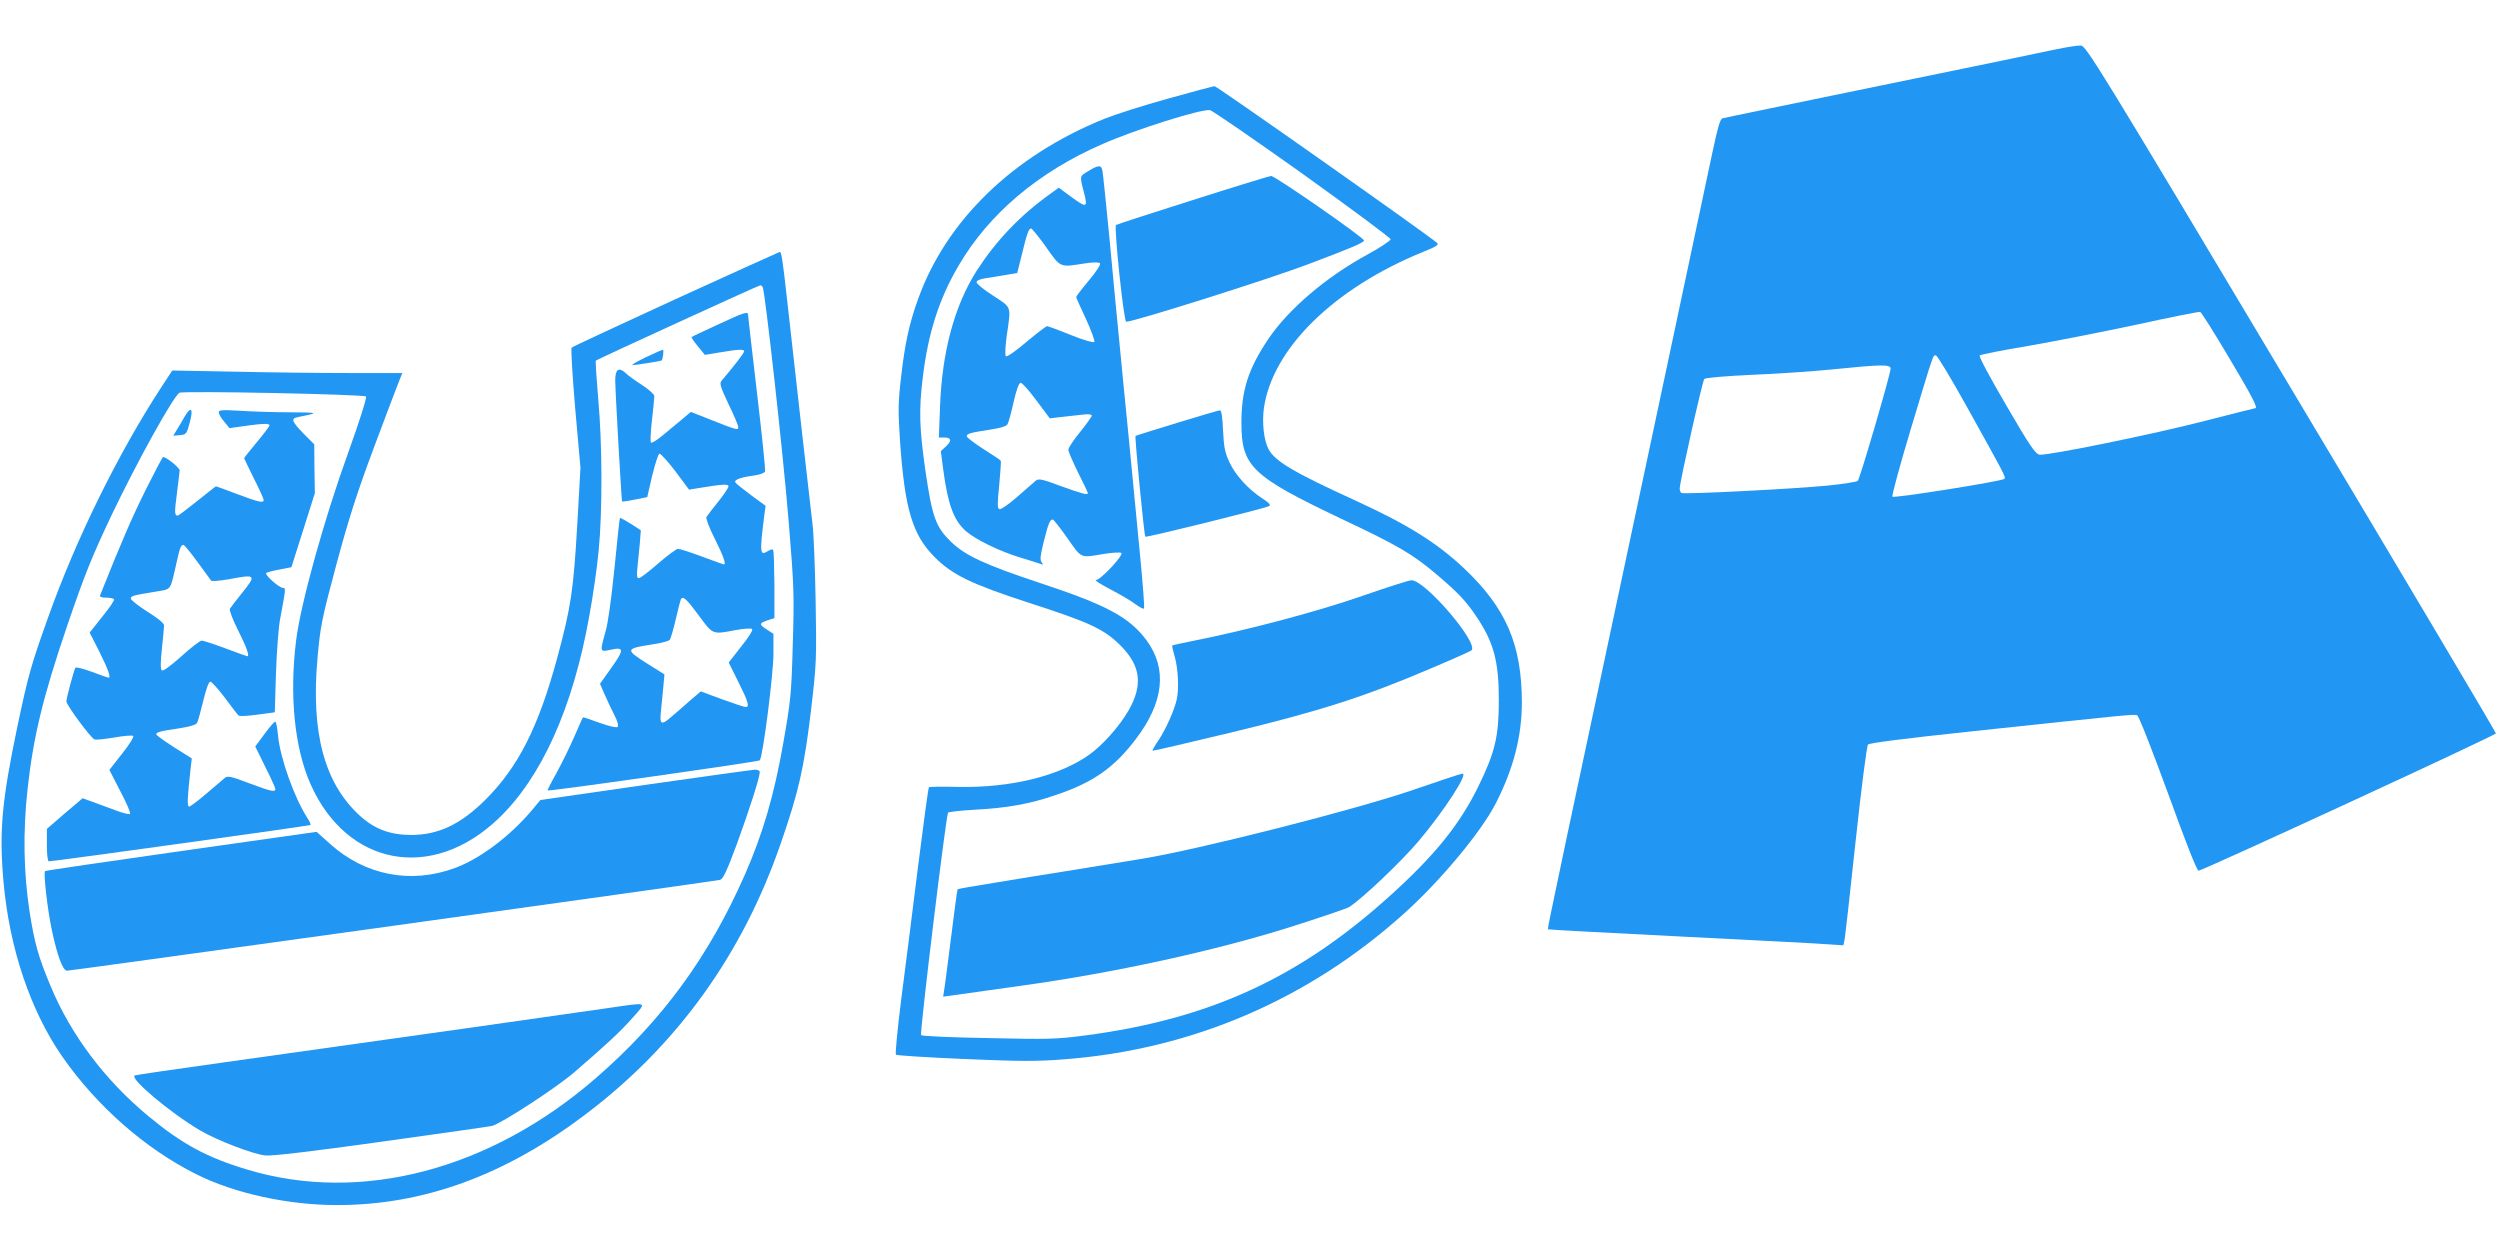
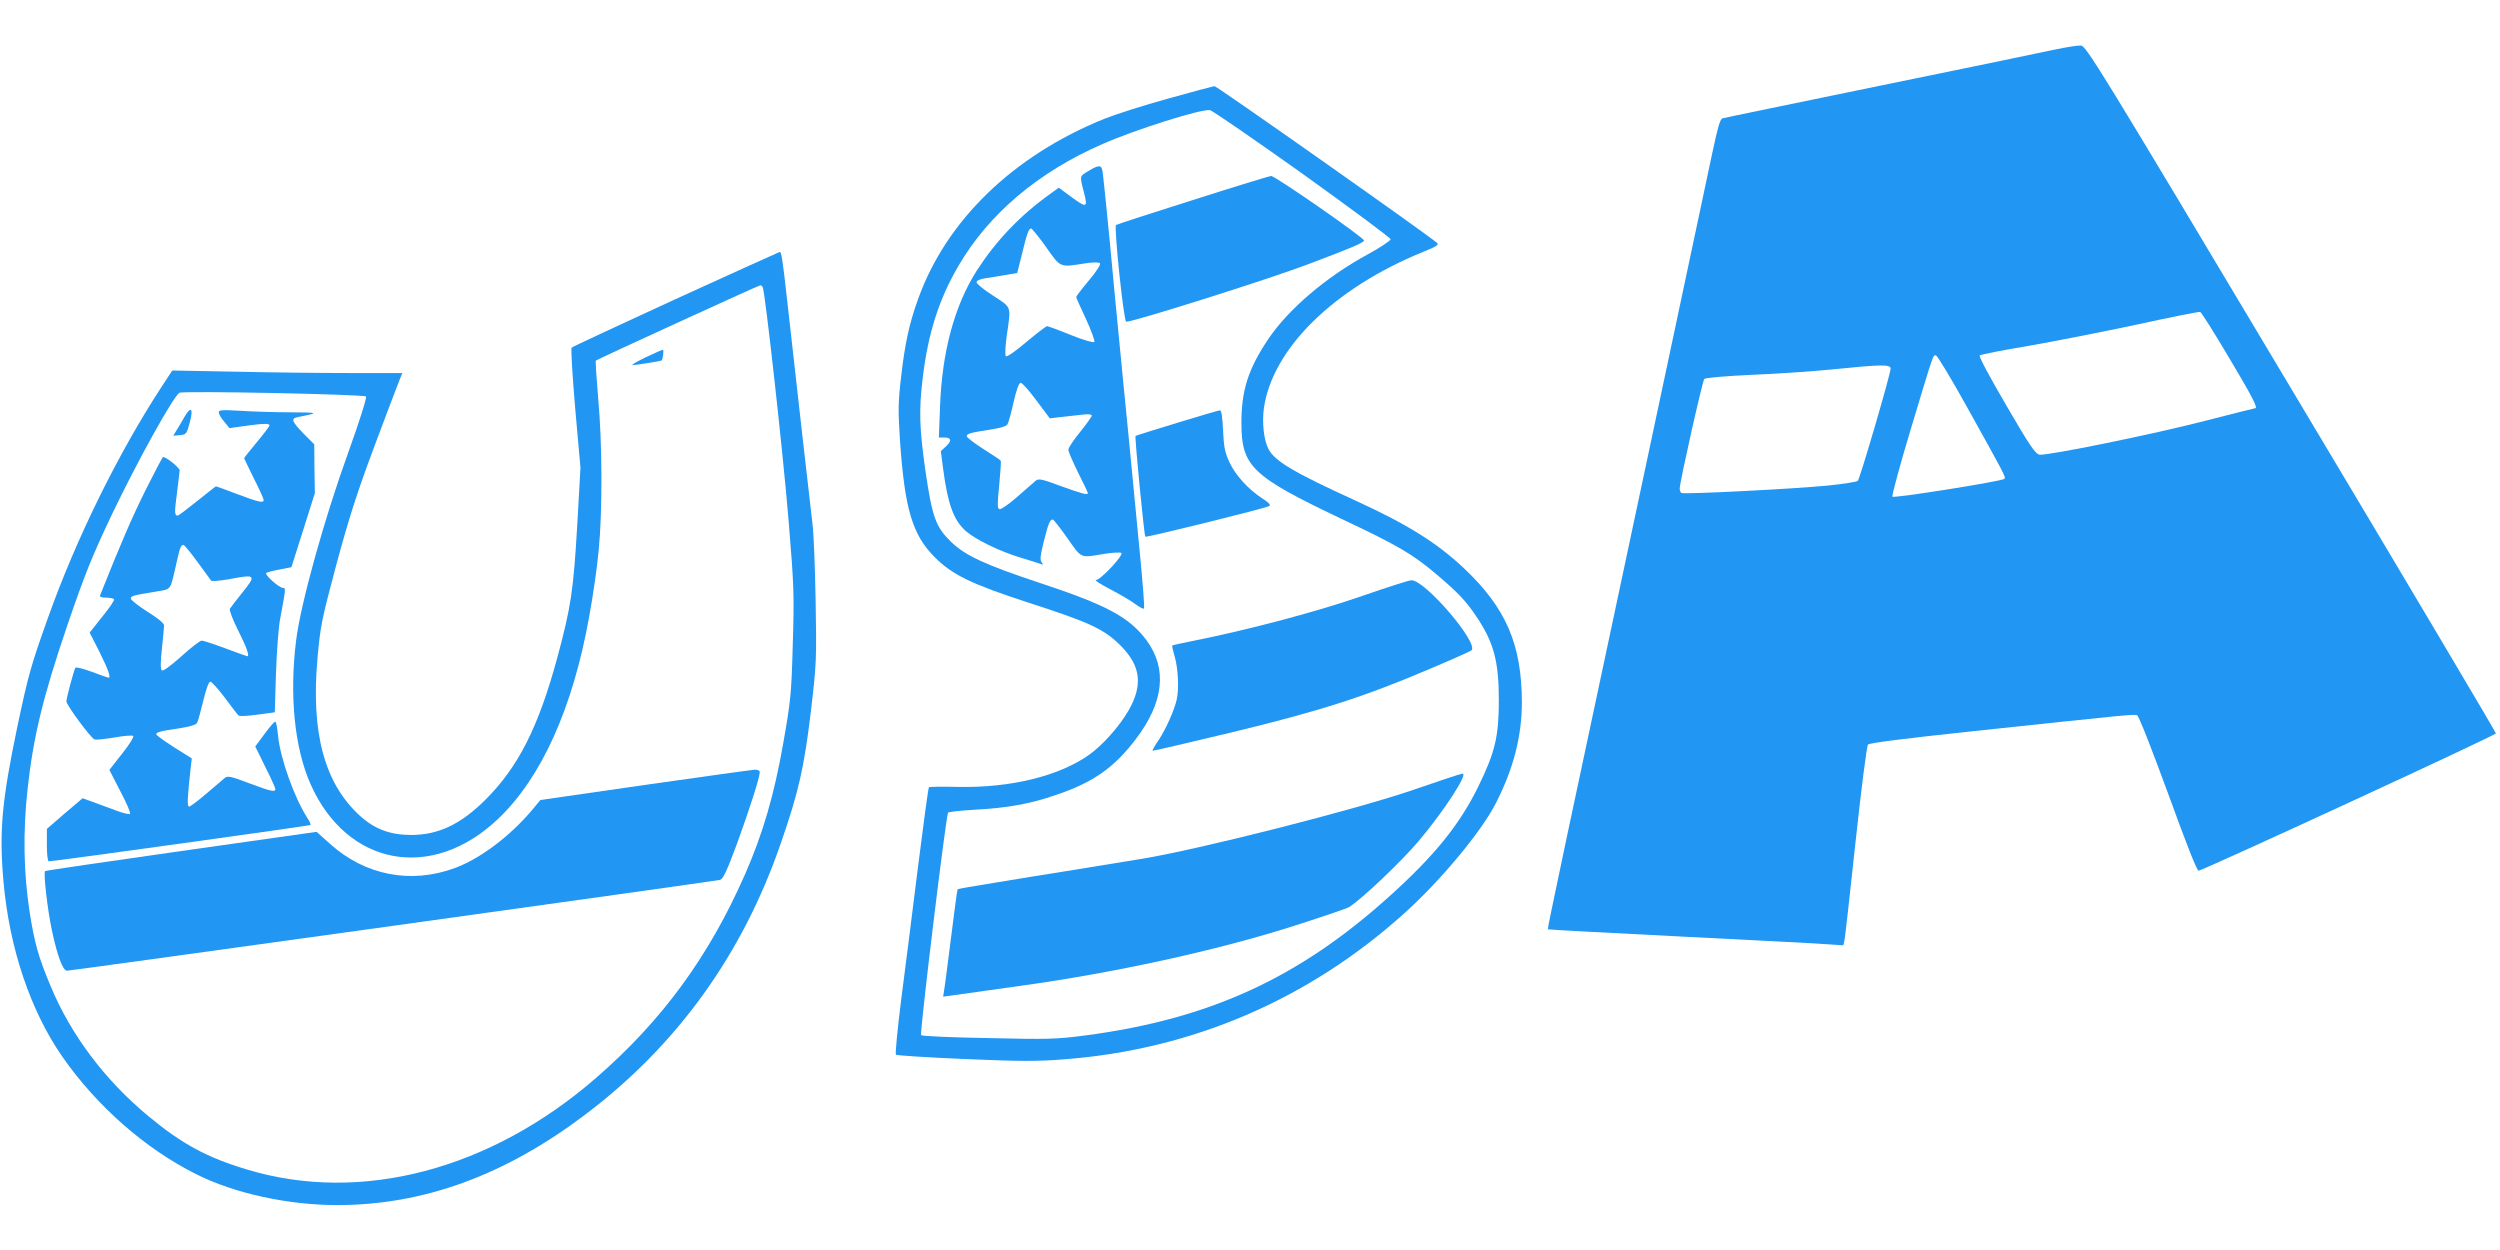
<svg xmlns="http://www.w3.org/2000/svg" version="1.0" width="1280pt" height="640pt" viewBox="0 0 1280 640" preserveAspectRatio="xMidYMid meet">
  <g transform="translate(0,640) scale(0.1,-0.1)" fill="#2196f3" stroke="none">
    <path d="M10515 6145 c-60 -13 -463 -97 -895 -185 -432 -89 -792 -163 -801 -166 -12 -3 -25 -49 -52 -177 -20 -94 -140 -660 -267 -1257 -512 -2402 -578 -2715 -575 -2718 1 -2 308 -18 681 -37 374 -19 714 -36 756 -40 l76 -5 6 27 c3 16 29 244 57 508 30 279 57 485 63 493 8 8 188 31 526 67 808 86 836 89 852 83 9 -4 72 -165 159 -402 95 -262 148 -396 156 -394 36 8 1523 694 1522 703 0 6 -471 800 -1048 1765 -990 1658 -1050 1755 -1077 1757 -16 1 -78 -9 -139 -22z m895 -1572 c120 -201 152 -263 137 -263 -2 0 -119 -29 -258 -65 -267 -69 -803 -178 -846 -173 -21 3 -48 41 -170 251 -86 147 -142 252 -137 257 5 5 117 27 249 49 132 23 382 72 555 109 173 38 320 67 325 65 6 -2 71 -105 145 -230z m-1340 -255 c198 -356 201 -361 192 -370 -12 -12 -564 -100 -573 -91 -4 4 39 163 96 352 121 401 111 371 127 371 7 0 78 -118 158 -262z m-390 195 c0 -27 -157 -564 -168 -575 -5 -5 -74 -16 -153 -24 -169 -17 -737 -46 -750 -38 -5 3 -9 13 -9 22 0 33 117 553 126 562 6 6 116 15 245 21 129 5 315 18 414 28 247 25 295 26 295 4z" />
    <path d="M5980 5895 c-124 -34 -270 -81 -325 -103 -468 -189 -811 -521 -955 -925 -45 -125 -67 -227 -86 -394 -16 -135 -16 -174 -6 -330 24 -347 63 -480 176 -594 91 -92 188 -139 483 -235 313 -101 386 -135 470 -219 104 -104 116 -202 41 -333 -46 -80 -131 -176 -201 -226 -153 -109 -400 -170 -669 -165 -81 2 -150 1 -152 -2 -3 -2 -28 -186 -56 -409 -28 -223 -66 -528 -86 -679 -19 -151 -31 -277 -27 -281 4 -4 161 -14 348 -22 283 -12 368 -13 510 -2 655 49 1253 305 1744 747 187 168 395 418 470 565 90 176 133 343 133 517 -1 296 -81 482 -297 686 -138 130 -292 226 -555 346 -317 145 -414 202 -446 265 -23 45 -33 133 -23 207 43 306 359 616 817 802 65 26 80 36 70 45 -36 34 -1129 804 -1140 803 -7 -1 -114 -29 -238 -64z m688 -384 c248 -178 452 -329 452 -336 0 -7 -54 -43 -120 -79 -211 -115 -402 -278 -505 -430 -104 -154 -139 -264 -139 -431 0 -223 53 -273 509 -490 297 -140 368 -182 495 -290 107 -91 147 -134 198 -210 90 -133 116 -230 116 -430 0 -186 -19 -266 -106 -444 -95 -193 -223 -352 -453 -559 -464 -419 -921 -629 -1555 -713 -153 -20 -189 -21 -500 -14 -184 3 -339 10 -344 15 -8 8 127 1121 138 1139 3 4 63 11 133 15 169 9 284 29 420 76 188 63 297 139 407 284 145 189 164 362 56 508 -88 118 -203 180 -545 293 -283 94 -383 140 -458 213 -76 75 -94 125 -128 356 -32 223 -35 317 -14 486 27 224 83 400 183 570 155 265 407 479 738 623 170 75 505 180 549 173 11 -1 224 -148 473 -325z" />
    <path d="M5572 5524 c-45 -27 -45 -22 -21 -114 19 -74 12 -76 -69 -16 l-61 45 -43 -31 c-155 -111 -276 -238 -376 -392 -115 -180 -179 -417 -189 -698 l-6 -158 26 0 c38 0 42 -16 11 -45 l-27 -25 12 -92 c24 -181 54 -262 116 -317 50 -44 174 -104 280 -136 50 -15 97 -30 105 -33 12 -5 13 -3 3 9 -9 12 -7 34 11 106 24 95 32 113 46 113 5 0 38 -43 75 -95 74 -106 64 -102 187 -81 43 7 83 9 89 5 15 -9 -106 -139 -130 -139 -9 0 25 -22 75 -48 50 -26 108 -60 128 -76 21 -15 40 -25 43 -22 4 3 -6 131 -21 284 -15 152 -40 414 -56 582 -17 168 -39 397 -50 510 -11 113 -34 349 -50 525 -17 176 -33 330 -36 343 -6 28 -19 28 -72 -4z m-216 -389 c75 -107 69 -104 196 -84 44 7 74 7 80 1 5 -5 -16 -39 -57 -88 -36 -43 -65 -81 -65 -85 0 -3 23 -55 51 -114 27 -59 46 -112 42 -116 -5 -5 -59 11 -121 36 -61 25 -116 45 -121 45 -5 0 -53 -37 -106 -81 -56 -48 -100 -78 -105 -73 -5 5 -3 51 5 109 22 151 26 138 -70 201 -47 30 -85 61 -85 69 0 8 17 16 43 20 23 3 70 11 104 17 l61 10 23 91 c27 112 36 137 48 137 5 0 40 -43 77 -95z m-49 -786 l68 -91 50 6 c28 3 76 8 108 12 37 5 57 3 57 -4 0 -5 -27 -43 -60 -84 -33 -40 -60 -81 -60 -91 0 -9 23 -62 50 -117 28 -55 50 -102 50 -105 0 -11 -30 -3 -138 36 -99 37 -115 40 -130 27 -9 -8 -52 -45 -94 -82 -43 -38 -84 -66 -91 -63 -11 4 -11 26 -1 123 6 66 10 122 8 125 -2 4 -42 30 -89 60 -47 30 -85 59 -85 65 0 14 15 18 123 35 52 8 81 17 86 28 5 9 19 60 31 114 15 64 27 97 36 97 8 0 44 -41 81 -91z" />
    <path d="M6108 5376 c-213 -67 -390 -125 -394 -128 -11 -11 39 -490 52 -495 18 -7 732 218 934 295 222 84 276 107 284 120 6 11 -456 332 -476 331 -7 0 -187 -55 -400 -123z" />
    <path d="M6027 4235 c-115 -35 -211 -65 -213 -67 -5 -6 44 -509 50 -516 6 -5 613 145 634 157 10 6 -1 17 -35 39 -72 47 -139 120 -169 187 -23 49 -28 78 -32 162 -3 67 -8 103 -16 102 -6 0 -105 -29 -219 -64z" />
    <path d="M6975 3349 c-222 -78 -584 -174 -860 -229 -60 -12 -111 -23 -113 -25 -2 -2 4 -28 13 -59 17 -60 22 -161 10 -217 -12 -54 -54 -149 -92 -207 -20 -29 -34 -54 -32 -56 2 -1 184 41 404 94 452 109 685 184 1017 326 112 47 207 90 212 94 39 37 -239 362 -308 359 -12 0 -124 -36 -251 -80z" />
    <path d="M7245 2359 c-293 -102 -1115 -311 -1410 -358 -104 -17 -273 -44 -375 -61 -102 -16 -268 -43 -369 -60 -101 -16 -186 -31 -188 -33 -2 -2 -17 -112 -33 -243 -17 -131 -32 -254 -36 -273 l-5 -34 43 6 c24 3 187 26 363 51 467 65 978 176 1363 297 158 50 297 97 310 105 68 44 264 230 354 336 131 155 257 349 226 347 -7 0 -116 -36 -243 -80z" />
    <path d="M3460 4869 c-289 -133 -529 -244 -533 -249 -5 -4 4 -144 18 -311 l27 -304 -16 -285 c-20 -343 -32 -425 -102 -685 -97 -358 -200 -562 -370 -731 -126 -125 -240 -179 -379 -179 -107 0 -187 30 -262 98 -183 167 -252 426 -217 812 14 156 21 194 95 470 63 234 105 367 194 605 63 168 121 322 130 343 l15 37 -267 0 c-148 0 -413 3 -590 7 l-321 6 -55 -84 c-222 -340 -439 -781 -582 -1184 -88 -246 -101 -295 -156 -555 -80 -383 -94 -537 -71 -795 30 -340 138 -660 301 -895 176 -253 425 -472 686 -602 194 -98 471 -158 721 -158 442 0 859 152 1270 463 471 355 807 822 1003 1393 91 263 118 384 153 674 29 246 29 266 24 565 -3 171 -10 347 -16 392 -10 81 -91 796 -130 1148 -24 214 -29 245 -38 245 -4 -1 -243 -109 -532 -241z m445 61 c12 -20 105 -856 133 -1200 27 -331 29 -373 21 -630 -7 -256 -11 -290 -48 -501 -47 -269 -105 -467 -197 -677 -185 -420 -423 -746 -760 -1039 -543 -473 -1206 -647 -1789 -471 -205 61 -335 132 -505 273 -223 185 -396 415 -500 664 -64 153 -83 220 -109 386 -30 199 -34 405 -10 623 29 267 78 471 203 838 90 263 125 351 229 570 127 266 316 608 346 623 21 11 943 -8 955 -19 5 -5 -33 -126 -91 -287 -123 -340 -244 -775 -267 -963 -35 -281 -8 -552 75 -737 187 -418 621 -498 960 -175 221 210 382 568 465 1032 20 107 42 260 49 340 20 202 19 545 -2 777 -9 106 -15 194 -12 197 6 6 831 384 841 385 4 1 10 -3 13 -9z" />
-     <path d="M3675 4738 c-71 -33 -132 -61 -134 -64 -2 -2 12 -23 32 -47 l36 -44 78 13 c96 16 123 17 123 5 0 -8 -49 -72 -116 -151 -11 -13 -5 -32 36 -119 28 -57 50 -110 50 -118 0 -17 -8 -15 -144 39 l-99 39 -51 -43 c-28 -23 -72 -60 -99 -82 -26 -21 -50 -36 -54 -32 -4 3 -2 55 5 114 7 59 12 115 12 124 0 9 -28 34 -63 57 -35 22 -73 50 -85 62 -34 31 -52 18 -52 -38 0 -53 32 -616 35 -621 1 -1 31 3 65 10 l64 13 25 109 c15 60 31 111 37 113 6 2 43 -39 82 -90 l70 -94 49 8 c120 20 153 22 153 9 0 -7 -24 -43 -53 -79 -29 -36 -56 -71 -60 -78 -4 -7 15 -57 43 -112 44 -88 59 -131 46 -131 -2 0 -52 18 -111 40 -59 22 -115 40 -124 40 -9 -1 -54 -34 -101 -75 -47 -41 -91 -75 -99 -75 -11 0 -12 12 -7 58 3 31 8 86 12 122 l5 65 -51 33 c-29 18 -54 32 -56 30 -2 -2 -14 -118 -28 -258 -16 -157 -33 -282 -46 -325 -29 -103 -29 -104 25 -92 71 16 72 2 6 -91 l-59 -83 24 -55 c13 -31 36 -78 50 -106 16 -31 22 -54 16 -60 -5 -5 -41 3 -92 21 -46 17 -84 30 -85 28 -2 -1 -22 -47 -46 -102 -24 -55 -65 -138 -91 -185 -26 -46 -46 -86 -44 -87 5 -6 1080 147 1086 154 16 17 70 443 70 544 l0 104 -36 23 c-39 26 -38 31 9 47 l32 10 0 172 c-1 95 -3 175 -7 178 -3 4 -15 1 -27 -7 -41 -25 -42 -10 -17 190 l6 42 -75 55 c-40 30 -77 59 -80 65 -8 13 26 26 93 35 31 4 56 13 59 21 3 8 -16 188 -41 401 -25 214 -46 394 -46 401 0 19 -17 14 -155 -50z m-98 -1488 c74 -101 69 -99 190 -76 39 7 76 10 83 6 7 -4 -11 -35 -54 -89 l-65 -83 49 -99 c51 -101 59 -129 38 -129 -7 0 -62 18 -122 40 l-108 40 -55 -47 c-30 -27 -71 -62 -92 -80 -55 -49 -65 -44 -57 25 3 31 9 87 12 123 l6 66 -86 54 c-117 74 -116 78 26 100 43 6 82 17 87 23 5 6 19 54 31 106 12 52 24 98 26 102 11 18 28 3 91 -82z" />
    <path d="M3305 4570 c-44 -21 -74 -39 -66 -39 13 -1 143 20 148 23 7 5 13 56 7 55 -5 0 -45 -18 -89 -39z" />
    <path d="M946 4268 c-10 -18 -28 -48 -39 -66 l-20 -33 34 3 c32 3 35 6 51 66 19 70 6 85 -26 30z" />
    <path d="M1120 4289 c0 -8 12 -30 28 -48 l27 -33 78 11 c93 13 127 14 127 3 0 -4 -29 -43 -65 -86 -36 -43 -65 -80 -65 -82 0 -2 23 -49 50 -104 28 -55 50 -104 50 -110 0 -17 -26 -11 -135 30 -58 22 -107 40 -109 40 -2 0 -45 -34 -96 -75 -51 -41 -96 -75 -100 -75 -17 0 -17 16 -4 115 7 55 13 107 14 116 0 14 -68 69 -85 69 -3 0 -43 -76 -90 -170 -69 -139 -125 -268 -232 -537 -4 -9 6 -13 30 -13 20 0 38 -4 41 -8 3 -5 -24 -45 -60 -89 l-65 -82 51 -100 c44 -89 59 -131 46 -131 -3 0 -41 13 -85 30 -44 16 -82 26 -85 21 -8 -13 -46 -155 -46 -172 0 -19 125 -188 144 -195 8 -3 53 2 102 10 48 9 92 12 96 8 5 -5 -21 -46 -57 -91 l-65 -83 56 -109 c32 -60 54 -112 50 -116 -3 -4 -33 3 -66 15 -33 12 -86 32 -119 44 l-58 21 -92 -78 -91 -79 0 -83 c0 -47 4 -83 10 -83 27 0 1335 182 1339 186 3 3 -3 17 -13 32 -69 107 -142 310 -153 430 -3 34 -9 65 -13 67 -4 2 -28 -25 -55 -62 l-48 -65 51 -104 c29 -57 52 -109 52 -114 0 -17 -23 -12 -135 30 -92 35 -110 39 -124 27 -9 -7 -51 -43 -94 -80 -43 -37 -83 -67 -89 -67 -11 0 -8 52 8 196 l6 51 -91 57 c-50 32 -91 62 -91 66 0 11 20 17 118 31 56 9 86 18 91 28 5 9 19 60 32 114 14 59 28 97 36 97 6 0 40 -37 74 -82 34 -46 65 -87 70 -91 4 -5 47 -3 97 4 l89 12 6 201 c4 112 13 237 22 281 28 150 29 155 14 155 -20 0 -95 67 -86 76 4 4 35 12 68 18 l61 12 60 189 60 190 -2 125 -1 125 -55 55 c-59 61 -66 77 -31 84 114 23 113 24 -39 25 -83 0 -199 4 -257 8 -90 5 -107 4 -107 -8z m-109 -766 c35 -48 67 -91 70 -96 3 -4 43 -1 89 7 142 27 145 24 67 -73 -29 -36 -56 -71 -60 -78 -4 -7 15 -57 43 -112 44 -88 59 -131 46 -131 -2 0 -52 18 -111 40 -59 22 -114 40 -122 40 -9 0 -56 -36 -105 -81 -60 -53 -94 -77 -100 -71 -7 7 -6 45 1 111 6 56 11 109 11 119 0 11 -32 37 -85 70 -47 30 -85 60 -85 67 0 14 7 16 128 36 82 14 72 0 107 153 16 73 22 86 34 86 5 0 37 -39 72 -87z" />
    <path d="M3301 2381 l-534 -77 -46 -55 c-111 -131 -262 -245 -391 -293 -227 -84 -462 -38 -642 125 l-67 60 -691 -98 c-380 -54 -695 -100 -699 -103 -10 -6 12 -196 34 -300 28 -134 57 -210 78 -210 21 0 3310 457 3343 465 16 4 34 41 88 187 64 176 116 338 116 365 0 8 -11 13 -27 12 -16 -1 -268 -36 -562 -78z" />
-     <path d="M3115 1239 c-127 -19 -1122 -160 -1980 -280 -236 -33 -436 -62 -444 -65 -34 -11 178 -190 334 -282 85 -50 269 -121 333 -128 30 -4 242 21 592 70 300 42 555 78 568 81 47 11 326 193 420 273 176 152 237 209 301 281 74 84 83 80 -124 50z" />
+     <path d="M3115 1239 z" />
  </g>
</svg>